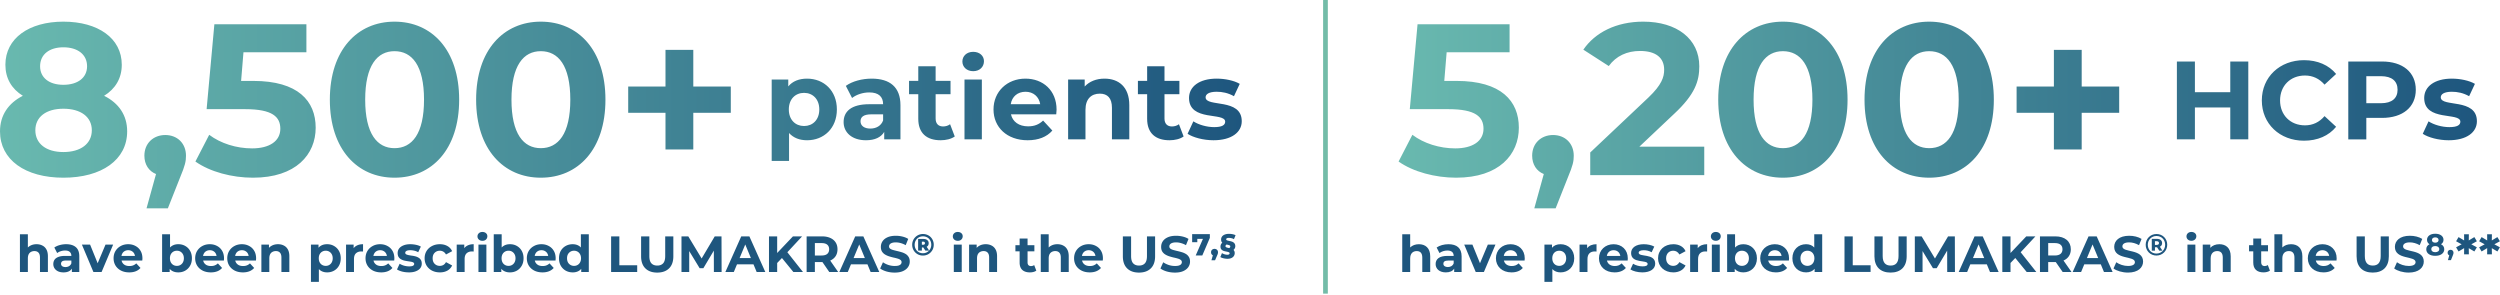
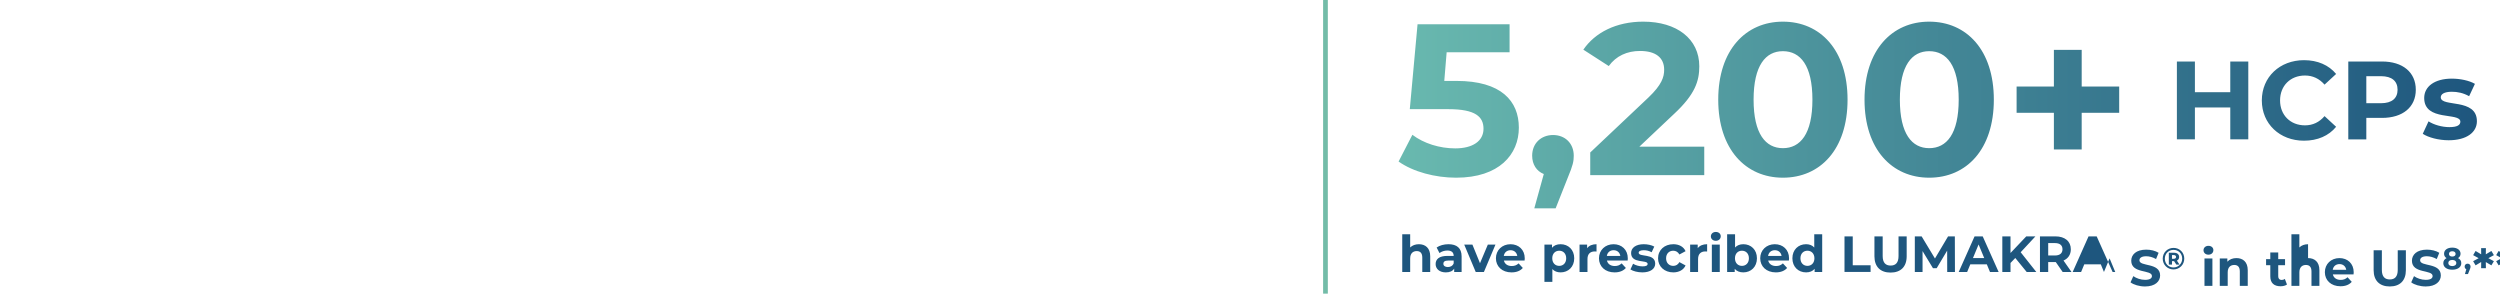
<svg xmlns="http://www.w3.org/2000/svg" width="1060" height="125" viewBox="0 0 1060 125" fill="none">
-   <path d="M70.085 57.249c5.117 0 8.773 3.564 8.773 8.772 0 2.376-.366 4.113-2.467 9.139l-5.21 13.16h-9.046l4.02-14.53c-3.015-1.188-4.934-4.022-4.934-7.769 0-5.3 3.838-8.772 8.864-8.772zM26.867 9.18c14.713 0 24.765 7.038 24.765 18.278 0 5.757-2.741 10.235-7.493 13.159 6.214 3.107 9.778 8.224 9.778 15.078 0 12.063-10.783 19.648-27.05 19.648C10.692 75.343 0 67.758 0 55.695c0-6.854 3.564-11.971 9.687-15.078-4.752-2.924-7.403-7.402-7.403-13.16 0-11.24 10.053-18.277 24.583-18.277zm103.049 12.977h-26.685l-1.004 12.154h5.209c18.916 0 26.41 8.499 26.41 19.83 0 11.332-8.316 21.202-26.593 21.202-8.864 0-18.185-2.468-24.4-6.854l5.848-11.332c4.843 3.655 11.515 5.758 18.186 5.758 7.402 0 11.971-3.108 11.971-8.317 0-5.026-3.289-8.315-14.895-8.315H87.606l3.288-36.006h39.022v11.88zM167.268 9.18c15.809 0 27.415 11.972 27.415 33.081 0 21.11-11.606 33.081-27.415 33.081-15.719 0-27.415-11.97-27.415-33.08S151.549 9.18 167.268 9.18zm62.023 0c15.81 0 27.416 11.972 27.416 33.081 0 21.11-11.606 33.081-27.416 33.081-15.718 0-27.415-11.97-27.415-33.08S213.573 9.18 229.291 9.18zm112.903 24.16c7.122 0 12.64 5.094 12.64 13.064s-5.518 13.063-12.64 13.063c-3.159 0-5.753-.99-7.639-3.065V68.24h-7.358V33.717h7.028v2.924c1.839-2.216 4.574-3.3 7.969-3.3zM26.867 46.1c-7.31 0-11.88 3.472-11.88 9.138s4.57 9.23 11.88 9.23c7.402 0 12.063-3.564 12.063-9.23s-4.66-9.139-12.063-9.139zm267.09-9.413h15.9v11.149h-15.9v15.536h-11.789V47.836h-15.81V36.687h15.81V21.152h11.789v15.535zM167.268 21.7c-7.311 0-12.429 6.032-12.429 20.561 0 14.53 5.118 20.562 12.429 20.562 7.402 0 12.519-6.032 12.519-20.562 0-14.53-5.117-20.561-12.519-20.561zm62.023 0c-7.311 0-12.428 6.032-12.428 20.561 0 14.53 5.117 20.562 12.428 20.562 7.402 0 12.521-6.031 12.521-20.562-.001-14.53-5.119-20.561-12.521-20.561zm140.287 11.64c7.734 0 12.215 3.585 12.215 11.272V59.09h-6.886v-3.16c-1.367 2.311-4.009 3.538-7.734 3.538-5.942 0-9.48-3.302-9.48-7.688 0-4.48 3.161-7.593 10.895-7.593h5.848c0-3.16-1.887-4.999-5.848-4.999-2.688 0-5.471.897-7.311 2.359l-2.64-5.141c2.782-1.98 6.885-3.065 10.941-3.065zm27.126.943h6.32v5.66h-6.32v10.328c0 2.17 1.18 3.348 3.16 3.348 1.085 0 2.17-.33 2.972-.943l1.98 5.188c-1.509 1.085-3.725 1.604-5.989 1.604-5.989 0-9.479-3.066-9.479-9.103V39.943h-3.914v-5.66h3.914v-6.178h7.356v6.178zm38.076-.942c7.451 0 13.205 4.998 13.205 13.157 0 .566-.094 1.368-.141 1.981h-19.196c.708 3.16 3.397 5.093 7.264 5.093 2.688 0 4.621-.802 6.366-2.452l3.914 4.244c-2.358 2.688-5.895 4.104-10.469 4.104-8.772 0-14.478-5.519-14.478-13.064 0-7.593 5.801-13.063 13.535-13.063zm58.963.942h6.32v5.66h-6.32v10.328c0 2.17 1.18 3.348 3.16 3.348 1.085 0 2.17-.33 2.972-.943l1.98 5.188c-1.509 1.085-3.725 1.604-5.989 1.604-5.989 0-9.479-3.066-9.479-9.103V39.943h-3.914v-5.66h3.914v-6.178h7.356v6.178zm22.147-.942c3.489 0 7.356.8 9.761 2.215l-2.452 5.236c-2.499-1.415-4.999-1.887-7.309-1.887-3.302 0-4.717 1.038-4.717 2.358 0 4.339 15.328.142 15.328 10.14 0 4.716-4.387 8.065-11.98 8.065-4.291 0-8.63-1.18-10.988-2.736l2.452-5.282c2.264 1.462 5.707 2.452 8.82 2.452 3.395 0 4.669-.896 4.669-2.31 0-4.15-15.327.094-15.328-10.045 0-4.81 4.339-8.206 11.744-8.206zM416.304 59.09h-7.358V33.717h7.358V59.09zm52.001-25.75c5.989 0 10.517 3.49 10.517 11.224V59.09h-7.357V45.696c0-4.103-1.887-5.99-5.141-5.99-3.537 0-6.084 2.17-6.084 6.84V59.09h-7.356V33.717h7.026v2.971c1.981-2.169 4.952-3.347 8.395-3.347zM369.39 48.48c-3.443 0-4.528 1.272-4.528 2.97 0 1.84 1.556 3.065 4.15 3.065 2.452 0 4.575-1.131 5.424-3.442v-2.594h-5.046zm-28.469-9.103c-3.679 0-6.461 2.641-6.461 7.027s2.783 7.026 6.461 7.026c3.678 0 6.461-2.64 6.461-7.026 0-4.386-2.783-7.027-6.461-7.027zm93.906-.472c-3.348 0-5.754 2.028-6.272 5.282h12.497c-.519-3.207-2.924-5.282-6.225-5.282zm-407.96-18.85c-5.94 0-9.87 3.016-9.87 8.042 0 4.844 3.839 7.859 9.87 7.859 6.123 0 10.052-3.016 10.052-7.859 0-5.026-4.02-8.042-10.052-8.042zm385.758 1.92c2.735 0 4.574 1.698 4.574 3.961 0 2.452-1.839 4.244-4.574 4.244s-4.574-1.792-4.574-4.103c0-2.31 1.839-4.103 4.574-4.103z" fill="url(#rsn4uo4ica)" />
-   <path d="M15.5 103.546c.92 0 1.74.187 2.459.561.733.359 1.308.92 1.725 1.682.417.747.625 1.71.625 2.889v6.641h-3.364v-6.123c0-.935-.208-1.625-.625-2.07-.402-.446-.977-.669-1.725-.669a3.02 3.02 0 0 0-1.444.345c-.417.216-.748.554-.992 1.014-.23.46-.345 1.049-.345 1.768v5.735H8.45V99.32h3.364v7.612l-.755-.971a4.298 4.298 0 0 1 1.79-1.789c.776-.417 1.66-.626 2.652-.626zm14.973 11.773v-2.264l-.215-.496v-4.053c0-.719-.223-1.28-.669-1.682-.43-.403-1.1-.604-2.005-.604-.618 0-1.229.101-1.833.302a4.69 4.69 0 0 0-1.509.776l-1.207-2.35c.632-.446 1.394-.791 2.285-1.035a10.245 10.245 0 0 1 2.717-.367c1.768 0 3.14.417 4.118 1.251.978.834 1.466 2.135 1.466 3.903v6.619h-3.148zm-3.536.173c-.905 0-1.681-.151-2.328-.453-.647-.316-1.143-.74-1.488-1.272a3.22 3.22 0 0 1-.518-1.79c0-.69.166-1.294.496-1.811.345-.518.884-.92 1.617-1.208.733-.301 1.69-.452 2.868-.452h3.083v1.962h-2.716c-.79 0-1.337.129-1.639.388a1.251 1.251 0 0 0-.431.97c0 .431.165.776.496 1.035.345.244.812.367 1.401.367.56 0 1.064-.13 1.51-.389a2.34 2.34 0 0 0 .97-1.185l.517 1.552c-.244.748-.69 1.315-1.337 1.703-.646.389-1.48.583-2.5.583zm12.666-.173-4.873-11.6h3.472l4.053 9.983H40.53l4.205-9.983h3.234l-4.895 11.6h-3.47zm15.18.173c-1.323 0-2.487-.259-3.493-.777-.992-.517-1.761-1.221-2.307-2.113-.547-.905-.82-1.933-.82-3.083 0-1.164.266-2.192.798-3.083a5.703 5.703 0 0 1 2.22-2.113c.935-.518 1.992-.777 3.17-.777 1.136 0 2.157.245 3.062.734a5.296 5.296 0 0 1 2.178 2.069c.532.892.798 1.963.798 3.213 0 .129-.008.28-.022.453l-.043.453h-9.422v-1.962h7.654l-1.294.582c0-.604-.122-1.129-.366-1.574a2.595 2.595 0 0 0-1.014-1.035c-.43-.259-.934-.388-1.509-.388-.575 0-1.085.129-1.53.388a2.564 2.564 0 0 0-1.014 1.056c-.245.446-.367.978-.367 1.596v.517c0 .633.137 1.193.41 1.682.287.475.683.841 1.186 1.1.517.244 1.12.366 1.81.366.619 0 1.158-.093 1.618-.28a3.931 3.931 0 0 0 1.294-.841l1.79 1.941a5.315 5.315 0 0 1-2.006 1.401c-.805.316-1.732.475-2.781.475zm20.808 0c-1.02 0-1.897-.216-2.63-.647-.734-.431-1.294-1.086-1.682-1.962-.388-.892-.582-2.013-.582-3.364 0-1.366.2-2.487.603-3.364.417-.876.992-1.531 1.725-1.962.733-.431 1.589-.647 2.566-.647 1.093 0 2.07.245 2.932.734a5.3 5.3 0 0 1 2.07 2.069c.518.892.777 1.948.777 3.17 0 1.207-.26 2.257-.777 3.148a5.459 5.459 0 0 1-2.07 2.091c-.862.489-1.84.734-2.932.734zm-6.857-.173V99.32h3.364v6.749l-.216 3.428.065 3.45v2.372h-3.213zm6.275-2.587c.56 0 1.056-.13 1.488-.388a2.787 2.787 0 0 0 1.056-1.1c.273-.489.41-1.064.41-1.725 0-.676-.137-1.251-.41-1.725a2.787 2.787 0 0 0-1.056-1.1c-.432-.258-.927-.388-1.488-.388-.56 0-1.064.13-1.51.388a2.787 2.787 0 0 0-1.056 1.1c-.259.474-.388 1.049-.388 1.725 0 .661.13 1.236.388 1.725.259.474.611.841 1.057 1.1.445.258.948.388 1.509.388zm14.37 2.76c-1.323 0-2.488-.259-3.494-.777-.992-.517-1.76-1.221-2.307-2.113-.546-.905-.82-1.933-.82-3.083 0-1.164.267-2.192.799-3.083a5.703 5.703 0 0 1 2.22-2.113c.935-.518 1.991-.777 3.17-.777 1.136 0 2.156.245 3.062.734a5.297 5.297 0 0 1 2.177 2.069c.532.892.798 1.963.798 3.213 0 .129-.007.28-.021.453l-.043.453h-9.423v-1.962h7.654l-1.293.582c0-.604-.122-1.129-.367-1.574a2.597 2.597 0 0 0-1.013-1.035c-.431-.259-.934-.388-1.51-.388-.574 0-1.085.129-1.53.388a2.564 2.564 0 0 0-1.014 1.056c-.244.446-.366.978-.366 1.596v.517c0 .633.136 1.193.41 1.682.287.475.682.841 1.185 1.1.518.244 1.121.366 1.811.366.619 0 1.158-.093 1.618-.28a3.931 3.931 0 0 0 1.293-.841l1.79 1.941a5.314 5.314 0 0 1-2.005 1.401c-.805.316-1.732.475-2.782.475zm13.602 0c-1.323 0-2.487-.259-3.493-.777-.992-.517-1.761-1.221-2.308-2.113-.546-.905-.819-1.933-.819-3.083 0-1.164.266-2.192.798-3.083a5.703 5.703 0 0 1 2.22-2.113c.935-.518 1.992-.777 3.17-.777 1.136 0 2.157.245 3.062.734a5.298 5.298 0 0 1 2.178 2.069c.532.892.798 1.963.798 3.213 0 .129-.008.28-.022.453l-.043.453H99.1v-1.962h7.654l-1.294.582c0-.604-.122-1.129-.366-1.574a2.597 2.597 0 0 0-1.014-1.035c-.431-.259-.934-.388-1.509-.388-.575 0-1.085.129-1.531.388a2.562 2.562 0 0 0-1.013 1.056c-.245.446-.367.978-.367 1.596v.517c0 .633.137 1.193.41 1.682.287.475.683.841 1.186 1.1.517.244 1.121.366 1.811.366.618 0 1.157-.093 1.617-.28a3.936 3.936 0 0 0 1.294-.841l1.789 1.941a5.315 5.315 0 0 1-2.005 1.401c-.805.316-1.732.475-2.781.475zm14.896-11.946c.92 0 1.739.187 2.458.561.733.359 1.308.92 1.725 1.682.417.747.625 1.71.625 2.889v6.641h-3.364v-6.123c0-.935-.208-1.625-.625-2.07-.402-.446-.977-.669-1.725-.669-.532 0-1.013.115-1.445.345-.416.216-.747.554-.991 1.014-.23.46-.345 1.049-.345 1.768v5.735h-3.364v-11.6h3.213v3.213l-.604-.971a4.294 4.294 0 0 1 1.79-1.789c.776-.417 1.66-.626 2.652-.626zm20.82 11.946c-.978 0-1.833-.216-2.566-.647-.733-.431-1.308-1.086-1.725-1.962-.402-.892-.604-2.013-.604-3.364 0-1.366.194-2.487.583-3.364.388-.876.948-1.531 1.681-1.962.733-.431 1.61-.647 2.631-.647 1.092 0 2.07.252 2.932.755a5.309 5.309 0 0 1 2.07 2.07c.518.891.776 1.941.776 3.148 0 1.222-.258 2.278-.776 3.17a5.3 5.3 0 0 1-2.07 2.069c-.862.489-1.84.734-2.932.734zm-6.857 4.01v-15.783h3.213v2.372l-.065 3.45.216 3.428v6.533h-3.364zm6.275-6.77c.56 0 1.056-.13 1.487-.388a2.786 2.786 0 0 0 1.057-1.1c.273-.489.41-1.064.41-1.725 0-.676-.137-1.251-.41-1.725a2.786 2.786 0 0 0-1.057-1.1c-.431-.258-.927-.388-1.487-.388a2.96 2.96 0 0 0-1.51.388 2.79 2.79 0 0 0-1.056 1.1c-.259.474-.388 1.049-.388 1.725 0 .661.129 1.236.388 1.725a2.79 2.79 0 0 0 1.056 1.1 2.96 2.96 0 0 0 1.51.388zm8.612 2.587v-11.6h3.213v3.277l-.453-.948a3.673 3.673 0 0 1 1.66-1.855c.762-.431 1.689-.647 2.782-.647v3.105a4.044 4.044 0 0 0-.388-.021 2.85 2.85 0 0 0-.367-.022c-.92 0-1.667.266-2.242.798-.561.517-.841 1.33-.841 2.436v5.477h-3.364zm14.874.173c-1.322 0-2.486-.259-3.493-.777-.991-.517-1.76-1.221-2.307-2.113-.546-.905-.819-1.933-.819-3.083 0-1.164.266-2.192.798-3.083a5.698 5.698 0 0 1 2.221-2.113c.934-.518 1.991-.777 3.169-.777 1.136 0 2.156.245 3.062.734a5.298 5.298 0 0 1 2.178 2.069c.532.892.798 1.963.798 3.213 0 .129-.008.28-.022.453l-.043.453h-9.423v-1.962h7.655l-1.294.582c0-.604-.122-1.129-.366-1.574a2.603 2.603 0 0 0-1.014-1.035c-.431-.259-.934-.388-1.509-.388-.575 0-1.085.129-1.531.388a2.562 2.562 0 0 0-1.013 1.056c-.245.446-.367.978-.367 1.596v.517c0 .633.137 1.193.41 1.682.287.475.682.841 1.186 1.1.517.244 1.121.366 1.811.366.618 0 1.157-.093 1.617-.28a3.946 3.946 0 0 0 1.294-.841l1.789 1.941a5.315 5.315 0 0 1-2.005 1.401c-.805.316-1.732.475-2.782.475zm11.749 0c-.992 0-1.948-.115-2.868-.345-.906-.245-1.624-.547-2.156-.906l1.121-2.415a7.73 7.73 0 0 0 1.876.819 8.093 8.093 0 0 0 2.156.302c.776 0 1.322-.093 1.639-.28.33-.187.496-.446.496-.776 0-.273-.13-.475-.389-.604-.244-.144-.575-.251-.991-.323a48.803 48.803 0 0 0-1.38-.216 19.269 19.269 0 0 1-1.488-.28 5.384 5.384 0 0 1-1.38-.561 2.897 2.897 0 0 1-1.013-.992c-.245-.417-.367-.956-.367-1.617 0-.733.208-1.38.625-1.94.431-.561 1.05-.999 1.855-1.316.805-.33 1.768-.496 2.889-.496.79 0 1.595.087 2.415.259.819.173 1.502.424 2.048.755l-1.121 2.393a5.469 5.469 0 0 0-1.703-.668 7.245 7.245 0 0 0-1.639-.194c-.748 0-1.294.1-1.639.302-.345.201-.517.46-.517.776 0 .287.122.503.366.647.259.143.597.258 1.014.345.416.086.869.165 1.358.237.503.057 1.006.151 1.509.28a4.98 4.98 0 0 1 1.359.561c.417.23.754.553 1.013.97.259.402.388.934.388 1.596 0 .718-.215 1.358-.647 1.919-.431.546-1.056.977-1.876 1.293-.804.316-1.789.475-2.953.475zm13.158 0c-1.251 0-2.365-.252-3.342-.755a5.907 5.907 0 0 1-2.308-2.135c-.546-.905-.819-1.933-.819-3.083 0-1.164.273-2.192.819-3.083a5.747 5.747 0 0 1 2.308-2.113c.977-.518 2.091-.777 3.342-.777 1.221 0 2.285.259 3.191.777a4.613 4.613 0 0 1 2.005 2.177l-2.609 1.402c-.302-.546-.683-.949-1.143-1.208a2.872 2.872 0 0 0-1.466-.388c-.575 0-1.092.13-1.552.388a2.89 2.89 0 0 0-1.1 1.1c-.259.474-.388 1.049-.388 1.725 0 .676.129 1.251.388 1.725.273.474.64.841 1.1 1.1.46.258.977.388 1.552.388a2.99 2.99 0 0 0 1.466-.367c.46-.259.841-.668 1.143-1.229l2.609 1.423a4.747 4.747 0 0 1-2.005 2.178c-.906.503-1.97.755-3.191.755zm7.133-.173v-11.6h3.212v3.277l-.452-.948a3.673 3.673 0 0 1 1.66-1.855c.762-.431 1.689-.647 2.781-.647v3.105a4.044 4.044 0 0 0-.388-.021 2.835 2.835 0 0 0-.366-.022c-.92 0-1.668.266-2.243.798-.56.517-.841 1.33-.841 2.436v5.477h-3.363zm9.222 0v-11.6h3.364v11.6h-3.364zm1.682-13.217c-.618 0-1.121-.18-1.509-.539a1.75 1.75 0 0 1-.582-1.337c0-.532.194-.978.582-1.337.388-.36.891-.539 1.509-.539.618 0 1.121.172 1.509.518.389.33.583.761.583 1.293 0 .561-.194 1.028-.583 1.402-.373.359-.876.539-1.509.539zm11.66 13.39c-1.02 0-1.897-.216-2.63-.647-.733-.431-1.294-1.086-1.682-1.962-.388-.892-.582-2.013-.582-3.364 0-1.366.201-2.487.603-3.364.417-.876.992-1.531 1.725-1.962.734-.431 1.589-.647 2.566-.647 1.093 0 2.07.245 2.933.734a5.313 5.313 0 0 1 2.07 2.069c.517.892.776 1.948.776 3.17 0 1.207-.259 2.257-.776 3.148a5.471 5.471 0 0 1-2.07 2.091c-.863.489-1.84.734-2.933.734zm-6.856-.173V99.32h3.363v6.749l-.215 3.428.064 3.45v2.372h-3.212zm6.274-2.587c.561 0 1.057-.13 1.488-.388a2.784 2.784 0 0 0 1.056-1.1c.273-.489.41-1.064.41-1.725 0-.676-.137-1.251-.41-1.725a2.784 2.784 0 0 0-1.056-1.1c-.431-.258-.927-.388-1.488-.388-.561 0-1.064.13-1.509.388a2.786 2.786 0 0 0-1.057 1.1c-.258.474-.388 1.049-.388 1.725 0 .661.13 1.236.388 1.725.259.474.611.841 1.057 1.1.445.258.948.388 1.509.388zm14.369 2.76c-1.322 0-2.486-.259-3.493-.777-.991-.517-1.76-1.221-2.307-2.113-.546-.905-.819-1.933-.819-3.083 0-1.164.266-2.192.798-3.083a5.698 5.698 0 0 1 2.221-2.113c.934-.518 1.991-.777 3.169-.777 1.136 0 2.156.245 3.062.734a5.298 5.298 0 0 1 2.178 2.069c.532.892.797 1.963.797 3.213 0 .129-.007.28-.021.453l-.043.453h-9.423v-1.962h7.655l-1.294.582c0-.604-.122-1.129-.367-1.574a2.594 2.594 0 0 0-1.013-1.035c-.431-.259-.934-.388-1.509-.388-.575 0-1.086.129-1.531.388a2.57 2.57 0 0 0-1.014 1.056c-.244.446-.366.978-.366 1.596v.517c0 .633.136 1.193.41 1.682.287.475.682.841 1.186 1.1.517.244 1.121.366 1.811.366.618 0 1.157-.093 1.617-.28a3.946 3.946 0 0 0 1.294-.841l1.789 1.941a5.315 5.315 0 0 1-2.005 1.401c-.805.316-1.732.475-2.782.475zm12.827 0c-1.093 0-2.077-.245-2.954-.734a5.62 5.62 0 0 1-2.092-2.091c-.503-.891-.754-1.941-.754-3.148 0-1.222.251-2.278.754-3.17a5.455 5.455 0 0 1 2.092-2.069c.877-.489 1.861-.734 2.954-.734.977 0 1.832.216 2.565.647.734.431 1.301 1.086 1.704 1.962.402.877.604 1.998.604 3.364 0 1.351-.194 2.472-.583 3.364-.388.876-.948 1.531-1.681 1.962-.719.431-1.589.647-2.609.647zm.582-2.76c.546 0 1.042-.13 1.488-.388a2.79 2.79 0 0 0 1.056-1.1c.273-.489.41-1.064.41-1.725 0-.676-.137-1.251-.41-1.725a2.79 2.79 0 0 0-1.056-1.1 2.918 2.918 0 0 0-1.488-.388 2.96 2.96 0 0 0-1.51.388 2.95 2.95 0 0 0-1.078 1.1c-.258.474-.388 1.049-.388 1.725 0 .661.13 1.236.388 1.725a2.95 2.95 0 0 0 1.078 1.1 2.96 2.96 0 0 0 1.51.388zm3.04 2.587v-2.372l.065-3.45-.216-3.428V99.32h3.364v15.999h-3.213zm12.669 0v-15.093h3.493v12.247h7.568v2.846H259.11zm19.55.259c-2.141 0-3.816-.597-5.023-1.79-1.208-1.193-1.812-2.896-1.812-5.11v-8.452h3.493v8.323c0 1.437.295 2.472.884 3.105.59.632 1.416.948 2.48.948s1.89-.316 2.48-.948c.589-.633.884-1.668.884-3.105v-8.323h3.449v8.452c0 2.214-.603 3.917-1.811 5.11-1.207 1.193-2.882 1.79-5.024 1.79zm10.287-.259v-15.093h2.889l6.426 10.651h-1.531l6.317-10.651h2.868l.043 15.093h-3.277l-.022-10.069h.604l-5.045 8.474h-1.574l-5.154-8.474h.734v10.069h-3.278zm18.61 0 6.727-15.093h3.45l6.749 15.093h-3.666l-5.52-13.325h1.38l-5.541 13.325h-3.579zm3.363-3.234.927-2.652h7.763l.948 2.652h-9.638zm18.255-.216-.194-4.032 7.223-7.611h3.881l-6.512 7.007-1.94 2.07-2.458 2.566zm-3.127 3.45v-15.093h3.472v15.093h-3.472zm10.328 0-5.368-6.576 2.285-2.48 7.159 9.056h-4.076zm5.633 0v-15.093h6.533c1.351 0 2.516.223 3.493.668.978.432 1.732 1.057 2.264 1.876.532.82.798 1.797.798 2.933 0 1.121-.266 2.091-.798 2.91-.532.805-1.286 1.423-2.264 1.855-.977.431-2.142.647-3.493.647h-4.592l1.552-1.531v5.735h-3.493zm9.595 0-3.773-5.477h3.73l3.816 5.477h-3.773zm-6.102-5.347-1.552-1.639h4.398c1.078 0 1.883-.23 2.415-.69.532-.474.798-1.121.798-1.94 0-.834-.266-1.481-.798-1.941-.532-.46-1.337-.69-2.415-.69h-4.398l1.552-1.66v8.56zm10.379 5.347 6.727-15.093h3.45l6.749 15.093h-3.666l-5.519-13.325h1.379l-5.541 13.325h-3.579zm3.363-3.234.928-2.652h7.762l.949 2.652h-9.639zm20.088 3.493c-1.208 0-2.365-.158-3.472-.475-1.106-.33-1.998-.754-2.673-1.272l1.186-2.63c.647.46 1.408.841 2.285 1.143.891.287 1.79.431 2.695.431.69 0 1.244-.065 1.661-.194.431-.144.747-.338.948-.582.202-.245.302-.525.302-.841a1.11 1.11 0 0 0-.474-.949c-.316-.244-.733-.438-1.251-.582a18.706 18.706 0 0 0-1.725-.431 24.635 24.635 0 0 1-1.875-.518 8 8 0 0 1-1.704-.776 3.917 3.917 0 0 1-1.272-1.251c-.316-.517-.474-1.178-.474-1.983 0-.863.23-1.646.69-2.351.474-.718 1.178-1.286 2.113-1.703.948-.431 2.134-.647 3.557-.647.949 0 1.883.115 2.803.345.92.216 1.732.546 2.437.992l-1.078 2.652a8.864 8.864 0 0 0-2.113-.884 7.53 7.53 0 0 0-2.07-.302c-.676 0-1.229.079-1.66.237-.432.158-.741.367-.928.626-.186.244-.28.532-.28.862 0 .388.158.704.474.949.317.23.734.417 1.251.56a41.78 41.78 0 0 0 1.703.432c.633.143 1.258.309 1.876.496a7.163 7.163 0 0 1 1.725.754c.518.316.935.733 1.251 1.251.33.517.496 1.171.496 1.962 0 .848-.237 1.624-.712 2.329-.474.704-1.186 1.272-2.134 1.703-.935.431-2.121.647-3.558.647zm11.995-7.22a4.506 4.506 0 0 1-3.248-1.32 4.65 4.65 0 0 1-.97-1.462 4.702 4.702 0 0 1-.336-1.785 4.504 4.504 0 0 1 1.319-3.234c.414-.423.897-.75 1.449-.983a4.677 4.677 0 0 1 1.811-.35c.647 0 1.247.117 1.799.35.56.224 1.043.543 1.449.957.414.414.733.897.957 1.449a4.48 4.48 0 0 1 .349 1.785c0 .647-.116 1.251-.349 1.811a4.553 4.553 0 0 1-2.432 2.433 4.596 4.596 0 0 1-1.798.349zm1.022-2.096-1.216-1.876h1.617l1.216 1.876h-1.617zm-1.022 1.113c.508 0 .974-.091 1.397-.272.431-.19.806-.444 1.125-.763.319-.328.565-.712.738-1.152.181-.44.271-.914.271-1.423a3.77 3.77 0 0 0-.258-1.41 3.379 3.379 0 0 0-.725-1.138 3.184 3.184 0 0 0-1.112-.738 3.55 3.55 0 0 0-1.411-.271c-.508 0-.978.09-1.41.271a3.375 3.375 0 0 0-1.125.764 3.458 3.458 0 0 0-.738 1.138 3.77 3.77 0 0 0-.258 1.41c0 .5.086.97.258 1.41.173.44.414.824.725 1.152.319.319.694.569 1.125.75.432.181.897.272 1.398.272zm-2.044-1.113v-4.942h2.238c.707 0 1.255.164 1.643.492.396.319.595.754.595 1.306 0 .587-.199 1.035-.595 1.346-.388.302-.932.453-1.63.453h-.66v1.345h-1.591zm1.591-2.484h.556c.233 0 .414-.056.543-.168a.62.62 0 0 0 .207-.492c0-.215-.069-.379-.207-.491-.129-.112-.31-.168-.543-.168h-.556v1.319zm13.537 11.541v-11.6h3.364v11.6h-3.364zm1.682-13.217c-.618 0-1.121-.18-1.51-.539a1.75 1.75 0 0 1-.582-1.337c0-.532.194-.978.582-1.337.389-.36.892-.539 1.51-.539s1.121.172 1.509.518c.388.33.582.761.582 1.293 0 .561-.194 1.028-.582 1.402-.374.359-.877.539-1.509.539zm11.854 1.444c.92 0 1.739.187 2.458.561.733.359 1.308.92 1.725 1.682.417.747.625 1.71.625 2.889v6.641h-3.363v-6.123c0-.935-.209-1.625-.626-2.07-.402-.446-.977-.669-1.725-.669a3.02 3.02 0 0 0-1.444.345c-.417.216-.748.554-.992 1.014-.23.46-.345 1.049-.345 1.768v5.735h-3.364v-11.6h3.213v3.213l-.604-.971a4.3 4.3 0 0 1 1.79-1.789c.776-.417 1.66-.626 2.652-.626zm18.707 11.946c-1.365 0-2.429-.345-3.191-1.035-.762-.705-1.143-1.747-1.143-3.127v-10.177h3.364v10.134c0 .489.129.87.388 1.143.259.259.611.388 1.056.388.532 0 .985-.144 1.359-.431l.905 2.371a3.82 3.82 0 0 1-1.25.561 6.29 6.29 0 0 1-1.488.173zm-6.123-8.927v-2.587h8.042v2.587h-8.042zm17.8-3.019c.92 0 1.74.187 2.458.561.733.359 1.308.92 1.725 1.682.417.747.626 1.71.626 2.889v6.641h-3.364v-6.123c0-.935-.208-1.625-.625-2.07-.403-.446-.978-.669-1.725-.669-.532 0-1.014.115-1.445.345-.417.216-.747.554-.992 1.014-.23.46-.345 1.049-.345 1.768v5.735h-3.363V99.32h3.363v7.612l-.754-.971a4.292 4.292 0 0 1 1.789-1.789c.776-.417 1.66-.626 2.652-.626zm13.699 11.946c-1.323 0-2.487-.259-3.493-.777-.992-.517-1.761-1.221-2.307-2.113-.547-.905-.82-1.933-.82-3.083 0-1.164.266-2.192.798-3.083a5.705 5.705 0 0 1 2.221-2.113c.934-.518 1.991-.777 3.169-.777 1.136 0 2.157.245 3.062.734a5.298 5.298 0 0 1 2.178 2.069c.532.892.798 1.963.798 3.213 0 .129-.007.28-.022.453l-.043.453h-9.422v-1.962h7.654l-1.294.582c0-.604-.122-1.129-.366-1.574a2.597 2.597 0 0 0-1.014-1.035c-.431-.259-.934-.388-1.509-.388-.575 0-1.085.129-1.531.388a2.562 2.562 0 0 0-1.013 1.056c-.245.446-.367.978-.367 1.596v.517c0 .633.137 1.193.41 1.682.287.475.683.841 1.186 1.1.517.244 1.121.366 1.811.366.618 0 1.157-.093 1.617-.28a3.936 3.936 0 0 0 1.294-.841l1.789 1.941c-.531.603-1.2 1.071-2.005 1.401-.805.316-1.732.475-2.781.475zm20.894.086c-2.141 0-3.816-.597-5.024-1.79-1.207-1.193-1.811-2.896-1.811-5.11v-8.452h3.493v8.323c0 1.437.295 2.472.884 3.105.59.632 1.416.948 2.48.948s1.89-.316 2.48-.948c.589-.633.884-1.668.884-3.105v-8.323h3.449v8.452c0 2.214-.603 3.917-1.811 5.11-1.207 1.193-2.882 1.79-5.024 1.79zm15.246 0c-1.207 0-2.364-.158-3.471-.475-1.107-.33-1.998-.754-2.674-1.272l1.186-2.63c.647.46 1.409.841 2.286 1.143a8.742 8.742 0 0 0 2.695.431c.69 0 1.243-.065 1.66-.194.431-.144.748-.338.949-.582.201-.245.302-.525.302-.841 0-.403-.158-.719-.475-.949-.316-.244-.733-.438-1.25-.582a18.87 18.87 0 0 0-1.725-.431 24.658 24.658 0 0 1-1.876-.518 7.993 7.993 0 0 1-1.703-.776 3.91 3.91 0 0 1-1.273-1.251c-.316-.517-.474-1.178-.474-1.983 0-.863.23-1.646.69-2.351.474-.718 1.179-1.286 2.113-1.703.949-.431 2.135-.647 3.558-.647.949 0 1.883.115 2.803.345.92.216 1.732.546 2.436.992l-1.078 2.652a8.83 8.83 0 0 0-2.113-.884 7.52 7.52 0 0 0-2.07-.302c-.675 0-1.229.079-1.66.237-.431.158-.74.367-.927.626-.187.244-.28.532-.28.862 0 .388.158.704.474.949.316.23.733.417 1.25.56a41.85 41.85 0 0 0 1.704.432c.632.143 1.258.309 1.876.496a7.197 7.197 0 0 1 1.725.754c.517.316.934.733 1.25 1.251.331.517.496 1.171.496 1.962 0 .848-.237 1.624-.711 2.329-.475.704-1.186 1.272-2.135 1.703-.934.431-2.12.647-3.558.647zm8.812-7.259 3.532-8.111.686 1.086h-4.593l1.048-1.177v2.574h-2.186v-3.428h7.503v1.604l-3.195 7.452h-2.795zm6.663 2.031.97-3.363.349 1.397c-.431 0-.785-.125-1.061-.375-.276-.259-.414-.604-.414-1.035 0-.449.138-.802.414-1.061.285-.259.639-.388 1.061-.388.423 0 .772.133 1.048.401.276.258.414.608.414 1.048 0 .12-.009.241-.026.362a2.417 2.417 0 0 1-.116.44 9.13 9.13 0 0 1-.285.685l-.815 1.889h-1.539zm8.489-3.92-1.242-1.125c.233-.069.414-.177.543-.324a.712.712 0 0 0 .207-.504.44.44 0 0 0-.22-.388 1.754 1.754 0 0 0-.556-.233 10.69 10.69 0 0 0-.763-.168 12.2 12.2 0 0 1-.828-.22 3.262 3.262 0 0 1-.764-.35 1.893 1.893 0 0 1-.556-.608c-.138-.25-.207-.565-.207-.944 0-.466.125-.88.375-1.242s.63-.647 1.139-.854c.517-.215 1.16-.323 1.927-.323.251 0 .539.021.867.064.337.044.669.108.996.195.328.086.604.198.828.336l-.685 1.669a3.63 3.63 0 0 0-1.061-.414 4.484 4.484 0 0 0-1.074-.13c-.423 0-.72.056-.893.169-.172.112-.258.258-.258.439a.4.4 0 0 0 .194.35c.138.077.323.146.556.207l.763.168c.276.052.552.125.828.22.276.086.526.211.751.375.232.164.418.375.556.634.138.25.207.573.207.97 0 .431-.138.832-.414 1.203-.267.371-.673.647-1.216.828zm-1.721 3.299c-.362 0-.733-.034-1.112-.103a6.476 6.476 0 0 1-1.048-.259 3.395 3.395 0 0 1-.828-.375l.685-1.669a4.432 4.432 0 0 0 2.303.686c.319 0 .556-.056.712-.169a.54.54 0 0 0 .233-.439.414.414 0 0 0-.22-.376 1.607 1.607 0 0 0-.544-.22 9.695 9.695 0 0 0-.763-.168 9.175 9.175 0 0 1-.828-.194 2.966 2.966 0 0 1-.75-.349 1.805 1.805 0 0 1-.557-.582c-.138-.25-.207-.565-.207-.945 0-.491.138-.922.414-1.293.276-.371.677-.652 1.204-.841l1.242 1.138a1.131 1.131 0 0 0-.544.311.74.74 0 0 0-.194.504c0 .164.069.293.207.388.147.095.332.173.556.233.233.061.488.121.764.181.284.052.565.121.841.207.284.087.539.207.763.363.233.146.418.349.556.608.147.25.22.569.22.957 0 .448-.121.854-.362 1.216-.233.371-.582.66-1.048.867-.457.215-1.022.323-1.695.323z" fill="#1E567E" />
  <path d="M562 0v124.5" stroke="#73BCA8" stroke-width="2" />
  <path d="M658.498 57.249c5.117 0 8.772 3.564 8.773 8.772 0 2.376-.366 4.113-2.468 9.139l-5.209 13.16h-9.047l4.021-14.53c-3.015-1.188-4.934-4.022-4.934-7.769 0-5.3 3.838-8.772 8.864-8.772zm-18.435-35.092h-26.684l-1.005 12.154h5.208c18.916 0 26.41 8.499 26.41 19.83 0 11.332-8.316 21.202-26.593 21.202-8.864 0-18.185-2.468-24.399-6.854l5.849-11.332c4.843 3.655 11.514 5.758 18.185 5.758 7.402 0 11.972-3.108 11.972-8.317 0-5.026-3.291-8.315-14.897-8.315h-16.357l3.29-36.006h39.021v11.88zM755.948 9.18c15.81 0 27.415 11.972 27.415 33.081 0 21.11-11.605 33.081-27.415 33.081-15.718 0-27.416-11.97-27.416-33.08S740.23 9.18 755.948 9.18zm62.024 0c15.809 0 27.415 11.972 27.415 33.081 0 21.11-11.606 33.081-27.415 33.081-15.718 0-27.415-11.97-27.415-33.08S802.254 9.18 817.972 9.18zm-121.232 0c14.256 0 23.76 7.312 23.76 18.917 0 6.214-1.736 11.88-10.691 20.196l-14.713 13.89h27.507v12.063H674.26V64.65l24.674-23.304c5.665-5.391 6.67-8.68 6.67-11.788 0-5.026-3.472-7.95-10.235-7.95-5.483 0-10.143 2.102-13.25 6.397l-10.783-6.946c4.935-7.219 13.89-11.88 25.404-11.88zm185.897 27.507h15.901v11.149h-15.901v15.536h-11.788V47.836h-15.81V36.687h15.81V21.152h11.788v15.535zM755.948 21.7c-7.311 0-12.428 6.032-12.428 20.561 0 14.53 5.117 20.562 12.428 20.562 7.402 0 12.52-6.032 12.52-20.562 0-14.53-5.118-20.56-12.52-20.561zm62.024 0c-7.311 0-12.429 6.032-12.429 20.561 0 14.53 5.118 20.562 12.429 20.562 7.402 0 12.519-6.032 12.519-20.562 0-14.53-5.117-20.561-12.519-20.561zm158.963 3.812c5.706 0 10.469 2.074 13.582 5.847l-4.905 4.527c-2.216-2.546-4.999-3.867-8.3-3.867-6.179 0-10.564 4.34-10.564 10.565s4.386 10.564 10.564 10.564c3.301 0 6.084-1.321 8.3-3.915l4.905 4.528c-3.113 3.82-7.877 5.895-13.63 5.895-10.234 0-17.873-7.121-17.873-17.072 0-9.951 7.639-17.073 17.921-17.073zm62.665 7.829c3.49 0 7.36.8 9.77 2.215l-2.46 5.236c-2.5-1.415-5-1.887-7.31-1.887-3.3 0-4.71 1.038-4.71 2.358 0 4.339 15.32.142 15.32 10.14 0 4.716-4.38 8.065-11.97 8.065-4.3 0-8.63-1.18-10.99-2.736l2.45-5.282c2.26 1.462 5.71 2.452 8.82 2.452 3.39 0 4.67-.896 4.67-2.31 0-4.15-15.33.094-15.33-10.045 0-4.81 4.34-8.206 11.74-8.206zm-108.959 5.752h14.997V26.078h7.639V59.09h-7.639V45.554h-14.997V59.09H923V26.077h7.641v13.016zm79.329-13.016c8.81 0 14.33 4.575 14.33 11.98 0 7.356-5.52 11.931-14.33 11.931h-6.65v9.102h-7.644V26.077h14.294zm-6.65 17.686h6.22c4.67 0 7.03-2.122 7.03-5.707 0-3.631-2.36-5.753-7.03-5.753h-6.22v11.46z" fill="url(#nhmw33xs3b)" />
-   <path d="M601.603 103.546c2.738 0 4.808 1.596 4.808 5.132v6.641h-3.363v-6.123c0-1.876-.863-2.739-2.35-2.739-1.618 0-2.782.992-2.782 3.127v5.735h-3.364V99.32h3.364v5.606c.906-.905 2.199-1.38 3.687-1.38zm12.536 0c3.536 0 5.585 1.639 5.585 5.154v6.619h-3.148v-1.445c-.626 1.057-1.833 1.618-3.536 1.618-2.717 0-4.334-1.51-4.334-3.515 0-2.048 1.444-3.471 4.98-3.471h2.674c0-1.445-.862-2.286-2.674-2.286-1.229 0-2.501.41-3.342 1.078l-1.207-2.35c1.272-.906 3.148-1.402 5.002-1.402zm-.259 9.682c1.122 0 2.092-.518 2.48-1.574v-1.186h-2.307c-1.574 0-2.07.582-2.07 1.358 0 .841.712 1.402 1.897 1.402zm16.957-9.509h3.234l-4.894 11.6h-3.472l-4.873-11.6h3.472l3.213 7.891 3.32-7.891zm15.654 5.843c0 .259-.043.625-.065.906h-8.775c.323 1.444 1.552 2.328 3.32 2.328 1.229 0 2.113-.366 2.911-1.121l1.79 1.941c-1.078 1.229-2.696 1.876-4.787 1.876-4.011 0-6.619-2.523-6.619-5.973 0-3.471 2.652-5.973 6.188-5.973 3.406 0 6.037 2.286 6.037 6.016zm-6.016-3.471c-1.531 0-2.63.927-2.867 2.415h5.713c-.237-1.467-1.336-2.415-2.846-2.415zm21.218-2.545c3.256 0 5.779 2.329 5.779 5.973 0 3.644-2.523 5.973-5.779 5.973-1.444 0-2.63-.453-3.493-1.402v5.412h-3.363v-15.783h3.212v1.337c.841-1.014 2.092-1.51 3.644-1.51zm-.582 9.186c1.682 0 2.954-1.208 2.954-3.213s-1.272-3.213-2.954-3.213c-1.682 0-2.954 1.208-2.954 3.213s1.272 3.213 2.954 3.213zm11.825-7.482c.82-1.121 2.2-1.704 3.989-1.704v3.105c-.28-.021-.496-.043-.754-.043-1.855 0-3.084 1.014-3.084 3.234v5.477h-3.363v-11.6h3.212v1.531zm17.247 4.312c0 .259-.043.625-.065.906h-8.775c.323 1.444 1.552 2.328 3.32 2.328 1.229 0 2.113-.366 2.911-1.121l1.79 1.941c-1.079 1.229-2.696 1.876-4.787 1.876-4.011 0-6.62-2.523-6.62-5.973 0-3.471 2.653-5.973 6.189-5.973 3.406 0 6.037 2.286 6.037 6.016zm-6.016-3.471c-1.531 0-2.63.927-2.868 2.415h5.714c-.237-1.467-1.336-2.415-2.846-2.415zm12.158 9.401c-1.962 0-3.946-.539-5.024-1.251l1.121-2.415c1.035.669 2.609 1.121 4.032 1.121 1.553 0 2.135-.409 2.135-1.056 0-1.898-7.008.043-7.008-4.593 0-2.199 1.984-3.752 5.369-3.752 1.596 0 3.364.367 4.464 1.014l-1.122 2.393c-1.142-.647-2.285-.862-3.342-.862-1.509 0-2.156.474-2.156 1.078 0 1.983 7.008.064 7.008 4.636 0 2.156-2.006 3.687-5.477 3.687zm13.158 0c-3.773 0-6.469-2.48-6.469-5.973s2.696-5.973 6.469-5.973c2.436 0 4.355 1.057 5.196 2.954l-2.609 1.402c-.625-1.1-1.552-1.596-2.609-1.596-1.703 0-3.04 1.186-3.04 3.213s1.337 3.213 3.04 3.213c1.057 0 1.984-.475 2.609-1.596l2.609 1.423c-.841 1.855-2.76 2.933-5.196 2.933zm10.346-10.242c.819-1.121 2.199-1.704 3.989-1.704v3.105c-.281-.021-.496-.043-.755-.043-1.854 0-3.083 1.014-3.083 3.234v5.477h-3.364v-11.6h3.213v1.531zm7.67-3.148c-1.25 0-2.091-.82-2.091-1.876 0-1.057.841-1.876 2.091-1.876 1.251 0 2.092.776 2.092 1.811 0 1.121-.841 1.941-2.092 1.941zm-1.681 13.217v-11.6h3.363v11.6h-3.363zm13.342-11.773c3.255 0 5.778 2.329 5.778 5.973 0 3.644-2.523 5.973-5.778 5.973-1.553 0-2.803-.496-3.644-1.51v1.337h-3.213V99.32h3.364v5.628c.862-.949 2.048-1.402 3.493-1.402zm-.583 9.186c1.682 0 2.954-1.208 2.954-3.213s-1.272-3.213-2.954-3.213c-1.681 0-2.954 1.208-2.954 3.213s1.273 3.213 2.954 3.213zm19.976-3.17c0 .259-.043.625-.065.906h-8.775c.323 1.444 1.552 2.328 3.32 2.328 1.229 0 2.113-.366 2.911-1.121l1.789 1.941c-1.078 1.229-2.695 1.876-4.786 1.876-4.011 0-6.62-2.523-6.62-5.973 0-3.471 2.652-5.973 6.189-5.973 3.406 0 6.037 2.286 6.037 6.016zm-6.016-3.471c-1.531 0-2.63.927-2.868 2.415h5.714c-.237-1.467-1.337-2.415-2.846-2.415zm16.707-6.77h3.364v15.998h-3.213v-1.337c-.841 1.014-2.07 1.51-3.622 1.51-3.277 0-5.8-2.329-5.8-5.973 0-3.644 2.523-5.973 5.8-5.973 1.423 0 2.63.453 3.471 1.402V99.32zm-2.889 13.411c1.66 0 2.954-1.208 2.954-3.213s-1.294-3.213-2.954-3.213c-1.682 0-2.975 1.208-2.975 3.213s1.293 3.213 2.975 3.213zm15.71 2.587v-15.093h3.493v12.247h7.568v2.846h-11.061zm19.529.259c-4.291 0-6.835-2.458-6.835-6.9v-8.452h3.493v8.323c0 2.867 1.25 4.053 3.363 4.053 2.135 0 3.364-1.186 3.364-4.053v-8.323h3.45v8.452c0 4.442-2.545 6.9-6.835 6.9zm27.299-.259h-3.278l-.021-9.056-4.442 7.461h-1.574l-4.42-7.267v8.862h-3.278v-15.093h2.89l5.649 9.379 5.563-9.379h2.867l.044 15.093zm14.857 0-1.337-3.234h-7.007l-1.337 3.234h-3.579l6.727-15.093h3.45l6.749 15.093h-3.666zm-7.223-5.886h4.787l-2.394-5.779-2.393 5.779zm22.783 5.886-4.83-5.929-2.027 2.113v3.816h-3.471v-15.093h3.471v7.051l6.684-7.051h3.881l-6.253 6.727 6.62 8.366h-4.075zm19.001 0h-3.752l-2.911-4.204h-3.213v4.204h-3.493v-15.093h6.534c4.032 0 6.554 2.091 6.554 5.477 0 2.264-1.142 3.924-3.105 4.765l3.386 4.851zm-3.817-9.616c0-1.661-1.078-2.631-3.212-2.631h-2.847v5.261h2.847c2.134 0 3.212-.992 3.212-2.63zm17.581 9.616-1.337-3.234h-7.008l-1.337 3.234h-3.579l6.727-15.093h3.45l6.749 15.093h-3.665zm-7.224-5.886h4.787l-2.393-5.779-2.394 5.779zm17.414 6.145c-2.393 0-4.808-.712-6.145-1.747l1.186-2.63c1.272.927 3.17 1.574 4.981 1.574 2.07 0 2.911-.69 2.911-1.617 0-2.825-8.776-.884-8.776-6.49 0-2.566 2.07-4.7 6.361-4.7 1.897 0 3.838.452 5.239 1.336l-1.078 2.652c-1.401-.798-2.846-1.186-4.183-1.186-2.07 0-2.868.776-2.868 1.725 0 2.782 8.776.863 8.776 6.404 0 2.523-2.091 4.679-6.404 4.679zm12.085-16.354c2.601 0 4.554 1.967 4.554 4.541 0 2.575-2.005 4.593-4.579 4.593-2.575 0-4.554-2.018-4.554-4.567 0-2.548 1.979-4.567 4.579-4.567zm-.025 8.293c2.108 0 3.7-1.643 3.7-3.752 0-2.108-1.54-3.7-3.675-3.7-2.134 0-3.687 1.63-3.687 3.726s1.553 3.726 3.662 3.726zm2.406-4.45c0 .737-.337 1.267-.945 1.552l1.1 1.682h-1.345l-.945-1.449h-.892v1.449h-1.346v-5.02h2.186c1.372 0 2.187.699 2.187 1.786zm-3.04.776h.763c.608 0 .957-.285.957-.776 0-.505-.349-.789-.957-.789h-.763v1.565zm15.461-1.741c-1.25 0-2.091-.82-2.091-1.876 0-1.057.841-1.876 2.091-1.876 1.251 0 2.092.776 2.092 1.811 0 1.121-.841 1.941-2.092 1.941zm-1.681 13.217v-11.6h3.363v11.6h-3.363zm13.536-11.773c2.738 0 4.808 1.596 4.808 5.132v6.641h-3.364v-6.123c0-1.876-.862-2.739-2.35-2.739-1.617 0-2.781.992-2.781 3.127v5.735h-3.364v-11.6h3.213v1.358c.905-.992 2.264-1.531 3.838-1.531zm20.54 8.841.905 2.371c-.69.496-1.703.734-2.738.734-2.739 0-4.334-1.402-4.334-4.162v-4.765h-1.79v-2.587h1.79v-2.825h3.363v2.825h2.89v2.587h-2.89v4.722c0 .992.54 1.531 1.445 1.531.496 0 .992-.151 1.359-.431zm9.844-8.841c2.738 0 4.808 1.596 4.808 5.132v6.641h-3.363v-6.123c0-1.876-.863-2.739-2.351-2.739-1.617 0-2.781.992-2.781 3.127v5.735h-3.364V99.32h3.364v5.606c.905-.905 2.199-1.38 3.687-1.38zm19.347 6.016c0 .259-.044.625-.065.906h-8.776c.324 1.444 1.553 2.328 3.321 2.328 1.229 0 2.113-.366 2.911-1.121l1.789 1.941c-1.078 1.229-2.695 1.876-4.787 1.876-4.01 0-6.619-2.523-6.619-5.973 0-3.471 2.652-5.973 6.188-5.973 3.407 0 6.038 2.286 6.038 6.016zm-6.016-3.471c-1.531 0-2.631.927-2.868 2.415h5.714c-.237-1.467-1.337-2.415-2.846-2.415zm21.308 9.487c-4.29 0-6.839-2.458-6.839-6.9v-8.452h3.489v8.323c0 2.867 1.25 4.053 3.37 4.053 2.13 0 3.36-1.186 3.36-4.053v-8.323h3.45v8.452c0 4.442-2.54 6.9-6.83 6.9zm15.24 0c-2.39 0-4.81-.712-6.14-1.747l1.18-2.63c1.28.927 3.17 1.574 4.98 1.574 2.07 0 2.91-.69 2.91-1.617 0-2.825-8.77-.884-8.77-6.49 0-2.566 2.07-4.7 6.36-4.7 1.9 0 3.84.452 5.24 1.336l-1.08 2.652c-1.4-.798-2.85-1.186-4.18-1.186-2.07 0-2.87.776-2.87 1.725 0 2.782 8.78.863 8.78 6.404 0 2.523-2.1 4.679-6.41 4.679zm13.7-12.02c.88.44 1.39 1.165 1.39 2.135 0 1.708-1.53 2.781-3.83 2.781-2.29 0-3.8-1.073-3.8-2.781 0-.97.5-1.695 1.37-2.135-.68-.414-1.05-1.048-1.05-1.863 0-1.591 1.42-2.587 3.48-2.587 2.08 0 3.51.996 3.51 2.587 0 .815-.39 1.449-1.07 1.863zm-2.44-2.911c-.84 0-1.4.427-1.4 1.139 0 .686.55 1.112 1.4 1.112.87 0 1.42-.426 1.42-1.112 0-.712-.57-1.139-1.42-1.139zm0 6.288c1.05 0 1.71-.505 1.71-1.307 0-.802-.66-1.294-1.71-1.294-1.04 0-1.68.492-1.68 1.294s.64 1.307 1.68 1.307zm6.51-1.022c.72 0 1.24.504 1.24 1.242 0 .336-.05.582-.35 1.293l-.74 1.863h-1.28l.57-2.057c-.43-.168-.7-.569-.7-1.099 0-.751.54-1.242 1.26-1.242zm11.14-3.617-2.35 1.294 2.35 1.272-1.06 1.768-2.37-1.402.04 2.609h-2.02l.02-2.63-2.37 1.423-1.04-1.768 2.35-1.272-2.35-1.294 1.04-1.768 2.37 1.423-.02-2.63h2.02l-.04 2.63 2.37-1.423 1.06 1.768zm9.77 0-2.35 1.294 2.35 1.272-1.06 1.768-2.37-1.402.04 2.609h-2.02l.02-2.63-2.37 1.423-1.04-1.768 2.35-1.272-2.35-1.294 1.04-1.768 2.37 1.423-.02-2.63h2.02l-.04 2.63 2.37-1.423 1.06 1.768z" fill="#1E567E" />
+   <path d="M601.603 103.546c2.738 0 4.808 1.596 4.808 5.132v6.641h-3.363v-6.123c0-1.876-.863-2.739-2.35-2.739-1.618 0-2.782.992-2.782 3.127v5.735h-3.364V99.32h3.364v5.606c.906-.905 2.199-1.38 3.687-1.38zm12.536 0c3.536 0 5.585 1.639 5.585 5.154v6.619h-3.148v-1.445c-.626 1.057-1.833 1.618-3.536 1.618-2.717 0-4.334-1.51-4.334-3.515 0-2.048 1.444-3.471 4.98-3.471h2.674c0-1.445-.862-2.286-2.674-2.286-1.229 0-2.501.41-3.342 1.078l-1.207-2.35c1.272-.906 3.148-1.402 5.002-1.402zm-.259 9.682c1.122 0 2.092-.518 2.48-1.574v-1.186h-2.307c-1.574 0-2.07.582-2.07 1.358 0 .841.712 1.402 1.897 1.402zm16.957-9.509h3.234l-4.894 11.6h-3.472l-4.873-11.6h3.472l3.213 7.891 3.32-7.891zm15.654 5.843c0 .259-.043.625-.065.906h-8.775c.323 1.444 1.552 2.328 3.32 2.328 1.229 0 2.113-.366 2.911-1.121l1.79 1.941c-1.078 1.229-2.696 1.876-4.787 1.876-4.011 0-6.619-2.523-6.619-5.973 0-3.471 2.652-5.973 6.188-5.973 3.406 0 6.037 2.286 6.037 6.016zm-6.016-3.471c-1.531 0-2.63.927-2.867 2.415h5.713c-.237-1.467-1.336-2.415-2.846-2.415zm21.218-2.545c3.256 0 5.779 2.329 5.779 5.973 0 3.644-2.523 5.973-5.779 5.973-1.444 0-2.63-.453-3.493-1.402v5.412h-3.363v-15.783h3.212v1.337c.841-1.014 2.092-1.51 3.644-1.51zm-.582 9.186c1.682 0 2.954-1.208 2.954-3.213s-1.272-3.213-2.954-3.213c-1.682 0-2.954 1.208-2.954 3.213s1.272 3.213 2.954 3.213zm11.825-7.482c.82-1.121 2.2-1.704 3.989-1.704v3.105c-.28-.021-.496-.043-.754-.043-1.855 0-3.084 1.014-3.084 3.234v5.477h-3.363v-11.6h3.212v1.531zm17.247 4.312c0 .259-.043.625-.065.906h-8.775c.323 1.444 1.552 2.328 3.32 2.328 1.229 0 2.113-.366 2.911-1.121l1.79 1.941c-1.079 1.229-2.696 1.876-4.787 1.876-4.011 0-6.62-2.523-6.62-5.973 0-3.471 2.653-5.973 6.189-5.973 3.406 0 6.037 2.286 6.037 6.016zm-6.016-3.471c-1.531 0-2.63.927-2.868 2.415h5.714c-.237-1.467-1.336-2.415-2.846-2.415zm12.158 9.401c-1.962 0-3.946-.539-5.024-1.251l1.121-2.415c1.035.669 2.609 1.121 4.032 1.121 1.553 0 2.135-.409 2.135-1.056 0-1.898-7.008.043-7.008-4.593 0-2.199 1.984-3.752 5.369-3.752 1.596 0 3.364.367 4.464 1.014l-1.122 2.393c-1.142-.647-2.285-.862-3.342-.862-1.509 0-2.156.474-2.156 1.078 0 1.983 7.008.064 7.008 4.636 0 2.156-2.006 3.687-5.477 3.687zm13.158 0c-3.773 0-6.469-2.48-6.469-5.973s2.696-5.973 6.469-5.973c2.436 0 4.355 1.057 5.196 2.954l-2.609 1.402c-.625-1.1-1.552-1.596-2.609-1.596-1.703 0-3.04 1.186-3.04 3.213s1.337 3.213 3.04 3.213c1.057 0 1.984-.475 2.609-1.596l2.609 1.423c-.841 1.855-2.76 2.933-5.196 2.933zm10.346-10.242c.819-1.121 2.199-1.704 3.989-1.704v3.105c-.281-.021-.496-.043-.755-.043-1.854 0-3.083 1.014-3.083 3.234v5.477h-3.364v-11.6h3.213v1.531zm7.67-3.148c-1.25 0-2.091-.82-2.091-1.876 0-1.057.841-1.876 2.091-1.876 1.251 0 2.092.776 2.092 1.811 0 1.121-.841 1.941-2.092 1.941zm-1.681 13.217v-11.6h3.363v11.6h-3.363zm13.342-11.773c3.255 0 5.778 2.329 5.778 5.973 0 3.644-2.523 5.973-5.778 5.973-1.553 0-2.803-.496-3.644-1.51v1.337h-3.213V99.32h3.364v5.628c.862-.949 2.048-1.402 3.493-1.402zm-.583 9.186c1.682 0 2.954-1.208 2.954-3.213s-1.272-3.213-2.954-3.213c-1.681 0-2.954 1.208-2.954 3.213s1.273 3.213 2.954 3.213zm19.976-3.17c0 .259-.043.625-.065.906h-8.775c.323 1.444 1.552 2.328 3.32 2.328 1.229 0 2.113-.366 2.911-1.121l1.789 1.941c-1.078 1.229-2.695 1.876-4.786 1.876-4.011 0-6.62-2.523-6.62-5.973 0-3.471 2.652-5.973 6.189-5.973 3.406 0 6.037 2.286 6.037 6.016zm-6.016-3.471c-1.531 0-2.63.927-2.868 2.415h5.714c-.237-1.467-1.337-2.415-2.846-2.415zm16.707-6.77h3.364v15.998h-3.213v-1.337c-.841 1.014-2.07 1.51-3.622 1.51-3.277 0-5.8-2.329-5.8-5.973 0-3.644 2.523-5.973 5.8-5.973 1.423 0 2.63.453 3.471 1.402V99.32zm-2.889 13.411c1.66 0 2.954-1.208 2.954-3.213s-1.294-3.213-2.954-3.213c-1.682 0-2.975 1.208-2.975 3.213s1.293 3.213 2.975 3.213zm15.71 2.587v-15.093h3.493v12.247h7.568v2.846h-11.061zm19.529.259c-4.291 0-6.835-2.458-6.835-6.9v-8.452h3.493v8.323c0 2.867 1.25 4.053 3.363 4.053 2.135 0 3.364-1.186 3.364-4.053v-8.323h3.45v8.452c0 4.442-2.545 6.9-6.835 6.9zm27.299-.259h-3.278l-.021-9.056-4.442 7.461h-1.574l-4.42-7.267v8.862h-3.278v-15.093h2.89l5.649 9.379 5.563-9.379h2.867l.044 15.093zm14.857 0-1.337-3.234h-7.007l-1.337 3.234h-3.579l6.727-15.093h3.45l6.749 15.093h-3.666zm-7.223-5.886h4.787l-2.394-5.779-2.393 5.779zm22.783 5.886-4.83-5.929-2.027 2.113v3.816h-3.471v-15.093h3.471v7.051l6.684-7.051h3.881l-6.253 6.727 6.62 8.366h-4.075zm19.001 0h-3.752l-2.911-4.204h-3.213v4.204h-3.493v-15.093h6.534c4.032 0 6.554 2.091 6.554 5.477 0 2.264-1.142 3.924-3.105 4.765l3.386 4.851zm-3.817-9.616c0-1.661-1.078-2.631-3.212-2.631h-2.847v5.261h2.847c2.134 0 3.212-.992 3.212-2.63zm17.581 9.616-1.337-3.234h-7.008l-1.337 3.234h-3.579l6.727-15.093h3.45l6.749 15.093h-3.665zh4.787l-2.393-5.779-2.394 5.779zm17.414 6.145c-2.393 0-4.808-.712-6.145-1.747l1.186-2.63c1.272.927 3.17 1.574 4.981 1.574 2.07 0 2.911-.69 2.911-1.617 0-2.825-8.776-.884-8.776-6.49 0-2.566 2.07-4.7 6.361-4.7 1.897 0 3.838.452 5.239 1.336l-1.078 2.652c-1.401-.798-2.846-1.186-4.183-1.186-2.07 0-2.868.776-2.868 1.725 0 2.782 8.776.863 8.776 6.404 0 2.523-2.091 4.679-6.404 4.679zm12.085-16.354c2.601 0 4.554 1.967 4.554 4.541 0 2.575-2.005 4.593-4.579 4.593-2.575 0-4.554-2.018-4.554-4.567 0-2.548 1.979-4.567 4.579-4.567zm-.025 8.293c2.108 0 3.7-1.643 3.7-3.752 0-2.108-1.54-3.7-3.675-3.7-2.134 0-3.687 1.63-3.687 3.726s1.553 3.726 3.662 3.726zm2.406-4.45c0 .737-.337 1.267-.945 1.552l1.1 1.682h-1.345l-.945-1.449h-.892v1.449h-1.346v-5.02h2.186c1.372 0 2.187.699 2.187 1.786zm-3.04.776h.763c.608 0 .957-.285.957-.776 0-.505-.349-.789-.957-.789h-.763v1.565zm15.461-1.741c-1.25 0-2.091-.82-2.091-1.876 0-1.057.841-1.876 2.091-1.876 1.251 0 2.092.776 2.092 1.811 0 1.121-.841 1.941-2.092 1.941zm-1.681 13.217v-11.6h3.363v11.6h-3.363zm13.536-11.773c2.738 0 4.808 1.596 4.808 5.132v6.641h-3.364v-6.123c0-1.876-.862-2.739-2.35-2.739-1.617 0-2.781.992-2.781 3.127v5.735h-3.364v-11.6h3.213v1.358c.905-.992 2.264-1.531 3.838-1.531zm20.54 8.841.905 2.371c-.69.496-1.703.734-2.738.734-2.739 0-4.334-1.402-4.334-4.162v-4.765h-1.79v-2.587h1.79v-2.825h3.363v2.825h2.89v2.587h-2.89v4.722c0 .992.54 1.531 1.445 1.531.496 0 .992-.151 1.359-.431zm9.844-8.841c2.738 0 4.808 1.596 4.808 5.132v6.641h-3.363v-6.123c0-1.876-.863-2.739-2.351-2.739-1.617 0-2.781.992-2.781 3.127v5.735h-3.364V99.32h3.364v5.606c.905-.905 2.199-1.38 3.687-1.38zm19.347 6.016c0 .259-.044.625-.065.906h-8.776c.324 1.444 1.553 2.328 3.321 2.328 1.229 0 2.113-.366 2.911-1.121l1.789 1.941c-1.078 1.229-2.695 1.876-4.787 1.876-4.01 0-6.619-2.523-6.619-5.973 0-3.471 2.652-5.973 6.188-5.973 3.407 0 6.038 2.286 6.038 6.016zm-6.016-3.471c-1.531 0-2.631.927-2.868 2.415h5.714c-.237-1.467-1.337-2.415-2.846-2.415zm21.308 9.487c-4.29 0-6.839-2.458-6.839-6.9v-8.452h3.489v8.323c0 2.867 1.25 4.053 3.37 4.053 2.13 0 3.36-1.186 3.36-4.053v-8.323h3.45v8.452c0 4.442-2.54 6.9-6.83 6.9zm15.24 0c-2.39 0-4.81-.712-6.14-1.747l1.18-2.63c1.28.927 3.17 1.574 4.98 1.574 2.07 0 2.91-.69 2.91-1.617 0-2.825-8.77-.884-8.77-6.49 0-2.566 2.07-4.7 6.36-4.7 1.9 0 3.84.452 5.24 1.336l-1.08 2.652c-1.4-.798-2.85-1.186-4.18-1.186-2.07 0-2.87.776-2.87 1.725 0 2.782 8.78.863 8.78 6.404 0 2.523-2.1 4.679-6.41 4.679zm13.7-12.02c.88.44 1.39 1.165 1.39 2.135 0 1.708-1.53 2.781-3.83 2.781-2.29 0-3.8-1.073-3.8-2.781 0-.97.5-1.695 1.37-2.135-.68-.414-1.05-1.048-1.05-1.863 0-1.591 1.42-2.587 3.48-2.587 2.08 0 3.51.996 3.51 2.587 0 .815-.39 1.449-1.07 1.863zm-2.44-2.911c-.84 0-1.4.427-1.4 1.139 0 .686.55 1.112 1.4 1.112.87 0 1.42-.426 1.42-1.112 0-.712-.57-1.139-1.42-1.139zm0 6.288c1.05 0 1.71-.505 1.71-1.307 0-.802-.66-1.294-1.71-1.294-1.04 0-1.68.492-1.68 1.294s.64 1.307 1.68 1.307zm6.51-1.022c.72 0 1.24.504 1.24 1.242 0 .336-.05.582-.35 1.293l-.74 1.863h-1.28l.57-2.057c-.43-.168-.7-.569-.7-1.099 0-.751.54-1.242 1.26-1.242zm11.14-3.617-2.35 1.294 2.35 1.272-1.06 1.768-2.37-1.402.04 2.609h-2.02l.02-2.63-2.37 1.423-1.04-1.768 2.35-1.272-2.35-1.294 1.04-1.768 2.37 1.423-.02-2.63h2.02l-.04 2.63 2.37-1.423 1.06 1.768zm9.77 0-2.35 1.294 2.35 1.272-1.06 1.768-2.37-1.402.04 2.609h-2.02l.02-2.63-2.37 1.423-1.04-1.768 2.35-1.272-2.35-1.294 1.04-1.768 2.37 1.423-.02-2.63h2.02l-.04 2.63 2.37-1.423 1.06 1.768z" fill="#1E567E" />
  <defs>
    <linearGradient id="rsn4uo4ica" x1="0" y1="48.75" x2="526.501" y2="48.75" gradientUnits="userSpaceOnUse">
      <stop stop-color="#69B9AF" />
      <stop offset="1" stop-color="#1E567E" />
    </linearGradient>
    <linearGradient id="nhmw33xs3b" x1="593" y1="48.75" x2="1050.21" y2="48.75" gradientUnits="userSpaceOnUse">
      <stop stop-color="#69B9AF" />
      <stop offset="1" stop-color="#1E567E" />
    </linearGradient>
  </defs>
</svg>